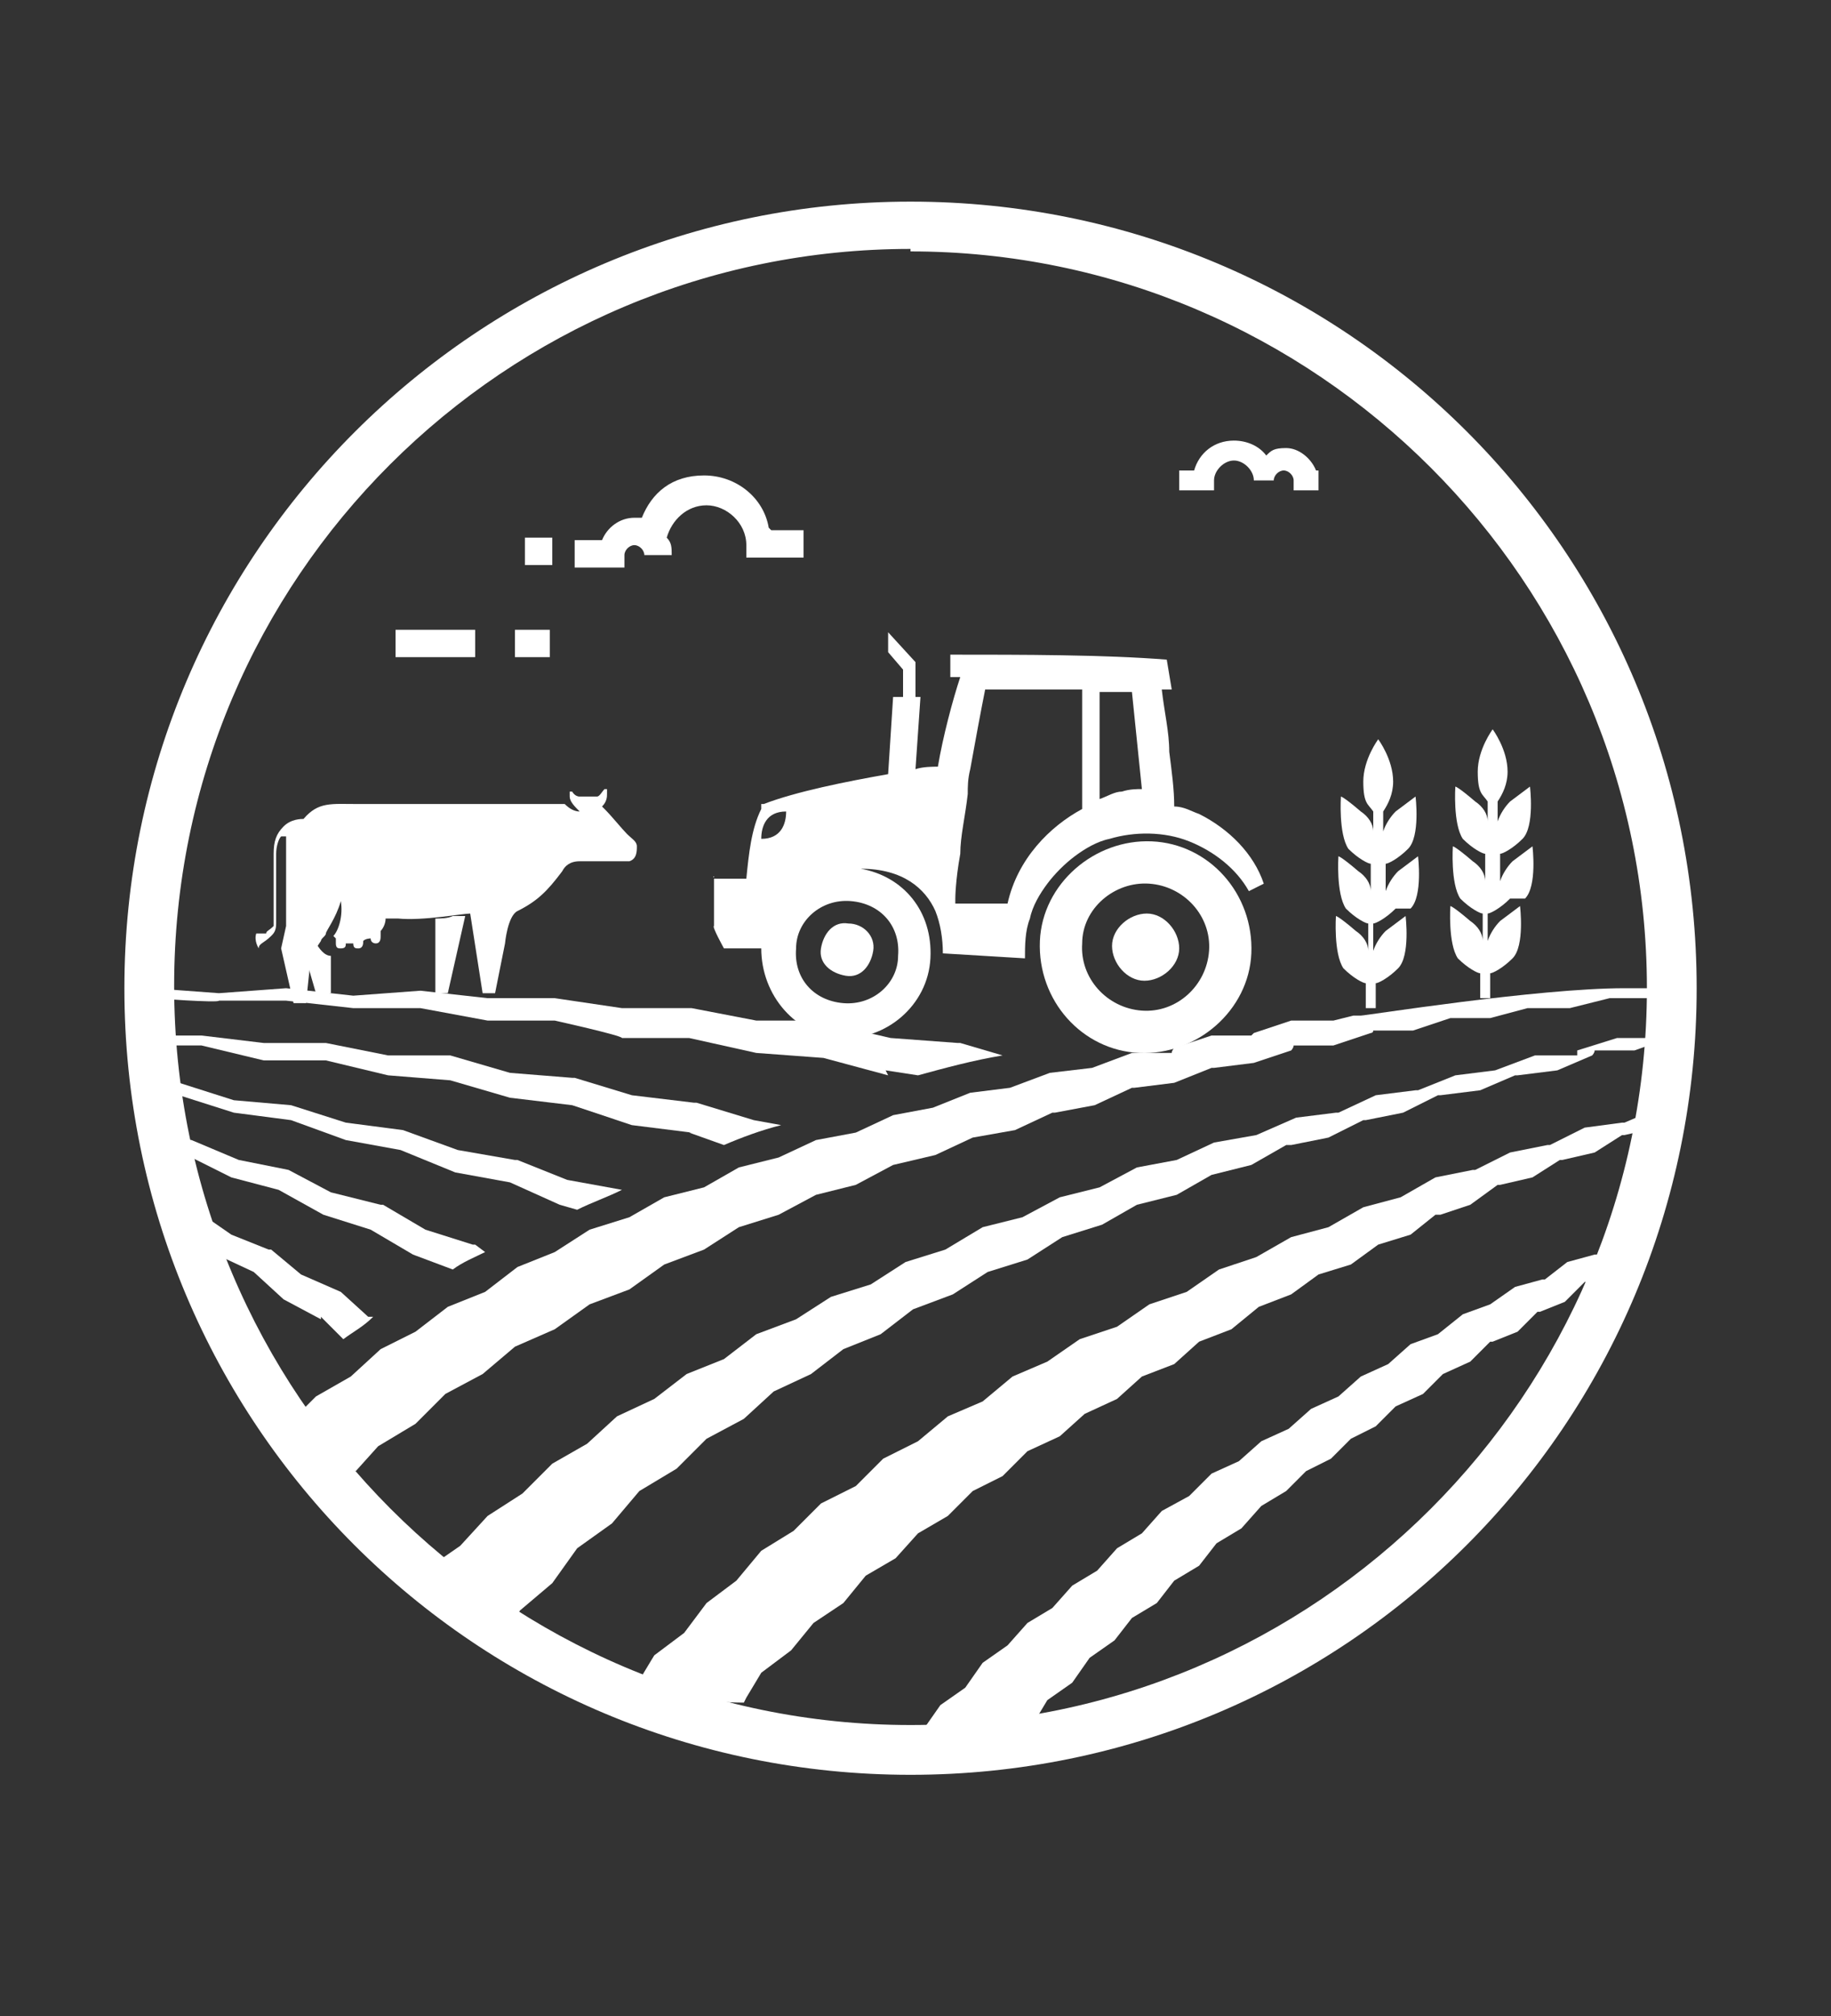
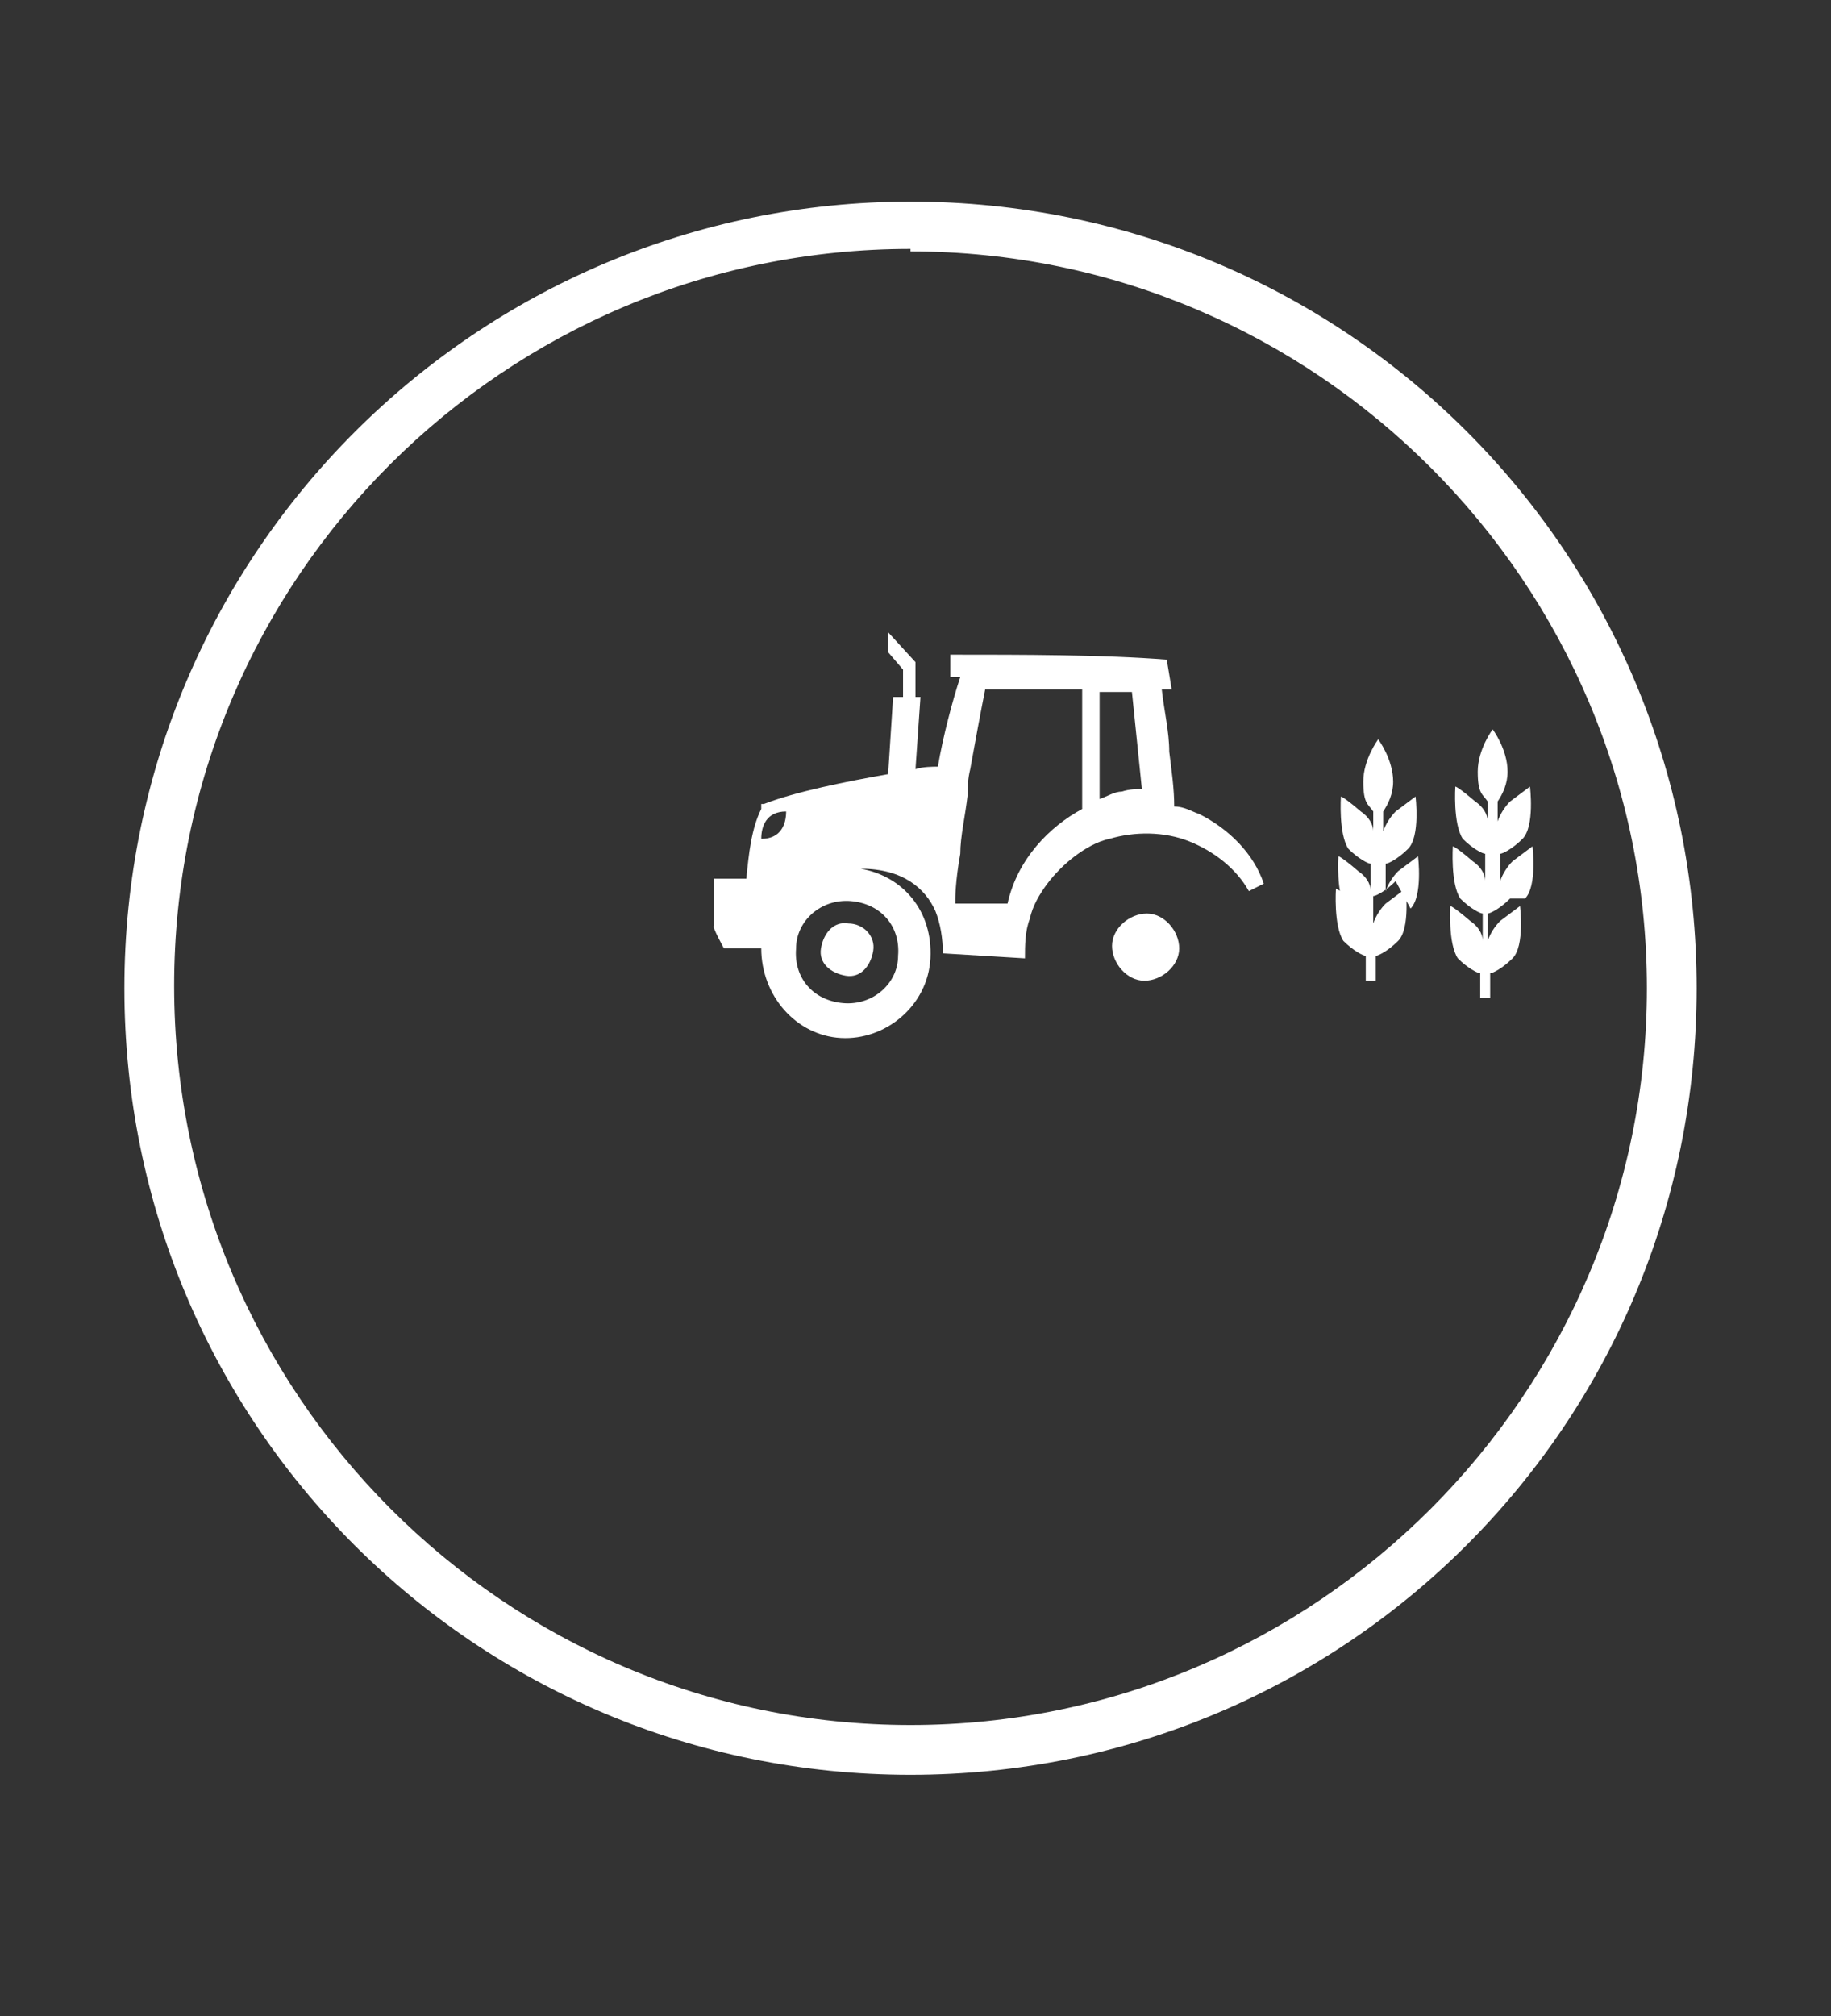
<svg xmlns="http://www.w3.org/2000/svg" id="Layer_1" version="1.1" viewBox="0 0 73.6 81">
  <rect x="0" y="0" width="73.6" height="81" fill="#333333" stroke="none" />
  <defs>
    <style>
      .st0 {
        fill: none;
      }

      .st1 {
        fill: #fff;
      }

      .st2 {
        clip-path: url(#clippath);
      }
    </style>
    <clipPath id="clippath">
-       <circle class="st0" cx="36.5" cy="39.8" r="31" />
-     </clipPath>
+       </clipPath>
  </defs>
  <path class="st1" d="M36.6,10.1c16.3,0,29.6,13.3,29.6,29.6s-13.3,29.6-29.6,29.6S7,56,7,39.6s13.3-29.6,29.6-29.6M36.6,8.1c-17.4,0-31.6,14.1-31.6,31.6s14.1,31.6,31.6,31.6,31.6-14.1,31.6-31.6-14.1-31.6-31.6-31.6h0Z" />
  <g>
    <path class="st1" d="M34.1,37.1c.6,0,1.1.5,1,1.1s-.5,1.1-1.1,1-1.1-.5-1-1.1.5-1.1,1.1-1Z" />
-     <path class="st1" d="M41.8,37.8c-.1,2.4,1.7,4.4,4,4.5s4.4-1.7,4.5-4c.1-2.4-1.7-4.4-4-4.5s-4.4,1.7-4.5,4ZM43.5,37.9c0-1.4,1.3-2.5,2.7-2.4s2.5,1.3,2.4,2.7-1.3,2.5-2.7,2.4-2.5-1.3-2.4-2.7Z" />
    <path class="st1" d="M46.1,36.7c.7,0,1.3.7,1.3,1.4s-.7,1.3-1.4,1.3-1.3-.7-1.3-1.4c0-.7.7-1.3,1.4-1.3Z" />
    <path class="st1" d="M28.7,35.2v2c-.1,0,.4.9.4.9h1.5c0,1.9,1.4,3.5,3.2,3.6s3.5-1.3,3.6-3.2-1.1-3.3-2.8-3.6c0,0,0,0,0,0,1.7,0,2.6.8,3,1.7.2.5.3,1.1.3,1.7l3.3.2c0-.5,0-1.1.2-1.6.1-.5.4-1,.7-1.4.3-.4.7-.8,1.1-1.1.4-.3.9-.6,1.4-.7,1-.3,2.2-.3,3.2.1,1,.4,1.9,1.1,2.4,2l.6-.3c-.4-1.2-1.4-2.2-2.6-2.8-.3-.1-.6-.3-1-.3,0-.7-.1-1.4-.2-2.2,0-.8-.2-1.6-.3-2.5h.4s-.2-1.2-.2-1.2c-2.5-.2-5.8-.2-8.7-.2v.9c0,0,.4,0,.4,0-.3.9-.7,2.4-.9,3.6-.2,0-.6,0-.9.1l.2-2.9h-.2s0-1.4,0-1.4l-1.1-1.2c0,.2,0,.5,0,.8l.6.7v1.1c0,0-.4,0-.4,0l-.2,3.1c-1.7.3-3.7.7-5,1.2h-.1s0,.2,0,.2c-.4.8-.5,1.8-.6,2.8h-1.3ZM44.1,27.8c.5,0,1,0,1.4,0l.4,3.9c-.2,0-.5,0-.8.1-.3,0-.6.2-.9.3v-.4s0-4,0-4ZM38.4,36.1s0-.7.2-1.8c0-.7.2-1.5.3-2.4,0-.3,0-.6.1-1,.2-1.1.4-2.2.6-3.2,1.3,0,2.6,0,3.9,0v4c0,0,0,.5,0,.5v.3c-1.3.7-2.6,2-3,3.8h-2.1ZM32,38.1c0-1.1,1-2,2.2-1.9s2,1,1.9,2.2c0,1.1-1,2-2.2,1.9s-2-1-1.9-2.2ZM30.6,33.7c0-.5.2-1.1,1-1.1,0,.5-.2,1.1-1,1.1Z" />
  </g>
  <g class="st2">
    <g id="farm_landscape">
      <g>
        <g id="cow">
          <g>
            <path class="st1" d="M18.2,36.8h.5c0,0-.7,3.1-.7,3.1h-.5v-3c.2,0,.5,0,.7-.1Z" />
            <path class="st1" d="M12.2,37.3c0,0,.1-.1.2-.3,0,.3.4,1.4.9,1.4v1.5h-.6l-.7-2.4v-.3Z" />
          </g>
          <path class="st1" d="M10.7,37.5c0-.1.1-.1.3-.3,0,0,0,0,0-.2v-2.7c0-.5.1-.8.4-1.1.3-.3.7-.3.8-.3.6-.7,1.1-.6,2.2-.6h8.3c.2.2.4.3.6.3,0,0,0,0,0,0-.2-.2-.4-.4-.4-.6,0,0,0-.2,0-.2,0,0,0,0,0,0,0,0,0,0,.1,0,0,0,.1.2.3.2,0,0,.2,0,.3,0s.2,0,.4,0c.1,0,.2-.2.3-.3,0,0,0,0,.1,0s0,0,0,0c0,0,0,.1,0,.2,0,.1,0,.3-.2.5,0,0,0,0,.1.1.3.3.7.8.9,1,.2.2.4.3.4.5,0,.2,0,.5-.3.6-.1,0-.3,0-.5,0h-1.5c-.4,0-.6.2-.7.4-.6.8-1,1.2-1.8,1.6-.4.2-.5,1.3-.5,1.3l-.4,2h-.5l-.5-3.2c-.3,0-1.9.3-2.9.2-.2,0-.4,0-.5,0,0,.2-.1.4-.2.5,0,0,0,.1,0,.2,0,.1,0,.3-.2.3,0,0-.2,0-.2-.2,0,0-.2,0-.3.1,0,0,0,0,0,0,0,.1,0,.3-.2.3-.1,0-.2,0-.2-.2,0,0,0,0,0,0,0,0-.2,0-.3,0,0,.1,0,.2-.2.2-.1,0-.2,0-.2-.2,0,0,0-.1,0-.2,0,0,0,0-.1-.1.2-.2.4-.8.3-1.4-.2.7-.6,1.2-.6,1.3,0,.1-.2.2-.2.3h0c-.2.3-.4.6-.4.6l-.2,1.9h-.5l-.5-2.2.2-.9c0,0,0-.1,0-.2,0,0,0,0,0-.1v-2.8c0-.3,0-.4,0-.5,0,0-.1,0-.2,0-.1.1-.2.4-.2.7v2.8c0,.3-.1.4-.2.5-.3.3-.5.3-.5.5h0s0,0,0,0c0,0-.2-.3-.1-.6Z" />
        </g>
        <g>
          <g>
-             <path class="st1" d="M12.9,53l-1.5-.8-1.2-1.1-1.5-.7-.3-.3-.4-1.4,1.3.9,1.5.6h.1c0,0,1.2,1,1.2,1l1.6.7h0c0,0,1.1,1,1.1,1h.2c-.4.4-.8.6-1.2.9l-.9-.9Z" />
            <path class="st1" d="M16.6,50.4l-1.7-1-1.9-.6-1.8-1-1.9-.5-1.8-.9-.9-.2-.2-.6,1.3.2,1.9.8,2,.4h0s1.7.9,1.7.9l2,.5h.1c0,0,1.7,1,1.7,1l1.9.6h.1c0,0,.4.3.4.3-.4.2-.9.4-1.3.7l-1.6-.6Z" />
            <path class="st1" d="M22.5,48.4h0s-2-.9-2-.9l-2.2-.4-2.2-.9-2.2-.4-2.2-.8-2.3-.3-2.2-.7h-1.4c0-.1-.1-.5-.1-.5h1.5c0,0,2.2.7,2.2.7l2.3.2,2.2.7,2.3.3,2.2.8,2.3.4h.1s2,.8,2,.8l2.2.4h0c-.6.3-1.2.5-1.8.8l-.7-.2Z" />
            <path class="st1" d="M27.8,45.5l-2.4-.3-2.4-.8-2.5-.3-2.4-.7-2.5-.2-2.5-.6h-2.5c0,0-2.5-.6-2.5-.6h-2.5s-.9-.2-.9-.2v-.3c-.1,0,.9.1.9.1h2.5c0,0,2.5.3,2.5.3h2.5s2.5.5,2.5.5h2.5c0,0,2.4.7,2.4.7l2.5.2h.1s2.3.7,2.3.7l2.5.3h.1s2.3.7,2.3.7l1.1.2c-.8.2-1.6.5-2.3.8l-1.4-.5Z" />
            <path class="st1" d="M35.7,43.2h0s-2.6-.7-2.6-.7l-2.7-.2-2.7-.6h-2.7c0-.1-2.7-.7-2.7-.7h-2.7s-2.7-.5-2.7-.5h-2.7c0,0-2.7-.3-2.7-.3h-2.7c0,.1-2.7-.1-2.7-.1l-2.7.2h-.3s0-.3,0-.3h.3s2.7-.3,2.7-.3l2.7.2,2.7-.2,2.7.3,2.7-.2,2.7.3h2.7c0,0,2.7.4,2.7.4h2.7s.1,0,.1,0l2.6.5h2.7c0,.1.1.1.1.1l2.6.6,2.7.2h.1s1.7.5,1.7.5c-1.2.2-2.3.5-3.4.8l-1.3-.2Z" />
          </g>
          <g>
            <path class="st1" d="M37.1,69.5l.7-1,1-.7.7-1,1-.7.8-.9,1-.6.8-.9,1-.6.8-.9,1-.6.8-.9,1.1-.6.9-.9,1.1-.5.9-.8,1.1-.5.9-.8,1.1-.5.9-.8,1.1-.5.9-.8,1.1-.4,1-.8,1.1-.4,1-.7,1.1-.3h.1c0,0,.9-.7.9-.7l1.1-.3h.1s1-.7,1-.7l1.1-.3h0s1-.6,1-.6l1.2-.2.7-.4c0,.3-.1.6-.2,1v-.3c-.1,0-1.3.4-1.3.4l-.9.7-1.1.4h0c0,0-.8.7-.8.7l-1.1.4h-.1c0,0-.8.8-.8.8l-1,.4h-.1c0,0-.8.8-.8.8l-1,.4h-.1c0,0-.8.8-.8.8l-1.1.5-.8.8-1.1.5-.8.8-1,.5-.8.8-1,.5-.8.8-1,.6-.8.9-1,.6-.7.9-1,.6-.7.9-1,.6-.7.9-1,.7-.7,1-1,.7-.6,1c-1.7.2-3.3.4-5,.5l.5-.4Z" />
            <path class="st1" d="M29.9,68.4c-1.5,0-3-.3-4.5-.5h.1c0-.1.8-1.4.8-1.4l1.2-.9.9-1.2,1.2-.9,1-1.2,1.3-.8,1.1-1.1,1.4-.7,1.1-1.1,1.4-.7,1.2-1,1.4-.6,1.2-1,1.4-.6,1.3-.9,1.5-.5,1.3-.9,1.5-.5,1.3-.9,1.5-.5,1.4-.8,1.5-.4,1.4-.8,1.5-.4,1.4-.8,1.5-.3h.1s1.4-.7,1.4-.7l1.5-.3h.1s1.4-.7,1.4-.7l1.5-.2h.1s1.4-.6,1.4-.6l1.5-.2h0s1.4-.6,1.4-.6h1.6c0-.1,1.6-.7,1.6-.7l-.2-.5c0,0,.2,0,.3,0,0,.2,0,.6,0,1v-.3c-.1,0-1.3.5-1.3.5l-1.3.2h0s-1.2.6-1.2.6l-1.3.2h-.1s-1.1.6-1.1.6l-1.3.3h-.1c0,0-1.1.7-1.1.7l-1.3.3h-.1c0,0-1.1.7-1.1.7l-1.3.3h-.1c0,0-1.1.8-1.1.8l-1.2.4h-.2c0,0-1,.8-1,.8l-1.3.4-1.1.8-1.3.4-1.1.8-1.3.5-1.1.9-1.3.5-1,.9-1.3.5-1,.9-1.3.6-1,.9-1.3.6-1,1-1.2.6-1,1-1.2.7-.9,1-1.2.7-.9,1.1-1.2.8-.9,1.1-1.2.9-.6,1Z" />
            <path class="st1" d="M20.5,65.5c-1.4-.4-2.8-.8-4.1-1.4l.8-1.1,1.3-.9,1.1-1.2,1.4-.9,1.2-1.2,1.4-.8,1.2-1.1,1.5-.7,1.3-1,1.5-.6,1.3-1,1.6-.6,1.4-.9,1.6-.5,1.4-.9,1.6-.5,1.5-.9,1.6-.4,1.5-.8,1.6-.4,1.5-.8,1.6-.3,1.5-.7,1.7-.3,1.6-.7,1.6-.2h.1s1.5-.7,1.5-.7l1.6-.2h.1s1.5-.6,1.5-.6l1.6-.2h0s1.6-.6,1.6-.6h1.7c0-.1,0-.2,0-.2l1.6-.5h1.6c0,0,.1-.1.1-.1l1.6-.5-.2-.9c2,.2,3.5.5,4.5.7l-.7.2h-1.6s-1.6.5-1.6.5h-1.6c0,0,0,.1,0,.1l-1.4.5h-1.6c0,.1-.1.2-.1.2l-1.4.6-1.6.2h-.1s-1.4.6-1.4.6l-1.6.2h-.1s-1.4.7-1.4.7l-1.5.3h-.1s-1.4.7-1.4.7l-1.5.3h-.2c0,0-1.4.8-1.4.8l-1.6.4-1.4.8-1.6.4-1.4.8-1.6.5-1.4.9-1.6.5-1.4.9-1.6.6-1.3,1-1.5.6-1.3,1-1.5.7-1.2,1.1-1.5.8-1.2,1.2-1.5.9-1.1,1.3-1.4,1-1,1.4-1.3,1.1-.6,1.1Z" />
            <path class="st1" d="M10.9,57.6l.7-.4,1.1-1.1,1.4-.8,1.2-1.1,1.4-.7,1.3-1,1.5-.6,1.3-1,1.5-.6,1.4-.9,1.6-.5,1.4-.8,1.6-.4,1.4-.8,1.6-.4,1.5-.7,1.6-.3,1.5-.7,1.6-.3,1.5-.6,1.6-.2,1.6-.6,1.7-.2,1.6-.6h1.6c0-.1.1-.2.1-.2l1.5-.5h1.6c0,0,.1-.1.1-.1l1.5-.5h1.6s.1,0,.1,0l.8-.2h.3c.2,0,7.1-1.1,10.6-1.1s.6,0,.9,0c.5,0,.9,0,1.4.1l-1.2.3h-1.7s-1.6.4-1.6.4h-1.7s0,0,0,0l-1.5.4h-1.6c0,0,0,0,0,0l-1.5.5h-1.6c0,.1-.1.1-.1.1l-1.5.5h-1.6c0,.1-.1.2-.1.2l-1.5.5-1.6.2h-.1s-1.5.6-1.5.6l-1.6.2h-.1s-1.5.7-1.5.7l-1.6.3h-.1s-1.5.7-1.5.7l-1.7.3-1.5.7-1.7.4-1.5.8-1.6.4-1.5.8-1.6.5-1.4.9-1.6.6-1.4,1-1.6.6-1.4,1-1.6.7-1.3,1.1-1.5.8-1.2,1.2-1.5.9-.9,1-3-1.6Z" />
          </g>
        </g>
        <g>
          <g>
            <rect class="st1" x="55.3" y="15.9" width=".6" height=".8" />
            <path class="st1" d="M52.9,18.9c-.2-.5-.7-.9-1.2-.9s-.6.1-.8.3c-.3-.4-.8-.6-1.3-.6-.8,0-1.4.5-1.6,1.2h-.6v.8h1.4v-.4c0-.4.4-.8.8-.8s.8.4.8.8h.8c0-.2.2-.4.4-.4s.4.2.4.4v.4h1v-.8h-.3Z" />
          </g>
          <g>
            <rect class="st1" x="21.1" y="21.6" width="1.1" height="1.1" />
            <path class="st1" d="M30.9,21.2c-.2-1.2-1.3-2.1-2.6-2.1s-2.1.7-2.5,1.7c-.1,0-.2,0-.3,0-.6,0-1.1.4-1.3.9h-1.1v1.1h2v-.5c0-.2.2-.4.4-.4s.4.2.4.4h1.1c0-.3,0-.5-.2-.7.2-.7.8-1.3,1.6-1.3s1.6.7,1.6,1.6v.5h2.3v-1.1h-1.3Z" />
          </g>
          <g>
            <rect class="st1" x="15.9" y="25.3" width="3.2" height="1.1" />
            <rect class="st1" x="20.7" y="25.3" width="1.4" height="1.1" />
          </g>
        </g>
      </g>
    </g>
  </g>
-   <path class="st1" d="M56.7,36.5c.5-.5.3-2.1.3-2.1,0,0,0,0-.8.6-.2.2-.4.5-.5.8v-1.1c.1,0,.5-.2.9-.6.5-.5.3-2.1.3-2.1,0,0,0,0-.8.6-.2.2-.4.5-.5.8v-.8c.2-.3.4-.7.4-1.2,0-.9-.6-1.7-.6-1.7,0,0-.6.8-.6,1.7s.2.9.4,1.2v.8c0-.3-.2-.6-.5-.8-.7-.6-.8-.6-.8-.6,0,0-.1,1.5.3,2.1.4.4.8.6.9.6v1.1c0-.3-.2-.6-.5-.8-.7-.6-.8-.6-.8-.6,0,0-.1,1.5.3,2.1.4.4.8.6.9.6v1.1c0-.3-.2-.6-.5-.8-.7-.6-.8-.6-.8-.6,0,0-.1,1.5.3,2.1.4.4.8.6.9.6v1h.4v-1c.1,0,.5-.2.9-.6.5-.5.3-2.1.3-2.1,0,0,0,0-.8.6-.2.2-.4.5-.5.8v-1.1c.1,0,.5-.2.9-.6Z" />
+   <path class="st1" d="M56.7,36.5c.5-.5.3-2.1.3-2.1,0,0,0,0-.8.6-.2.2-.4.5-.5.8v-1.1c.1,0,.5-.2.9-.6.5-.5.3-2.1.3-2.1,0,0,0,0-.8.6-.2.2-.4.5-.5.8v-.8c.2-.3.4-.7.4-1.2,0-.9-.6-1.7-.6-1.7,0,0-.6.8-.6,1.7s.2.9.4,1.2v.8c0-.3-.2-.6-.5-.8-.7-.6-.8-.6-.8-.6,0,0-.1,1.5.3,2.1.4.4.8.6.9.6v1.1c0-.3-.2-.6-.5-.8-.7-.6-.8-.6-.8-.6,0,0-.1,1.5.3,2.1.4.4.8.6.9.6c0-.3-.2-.6-.5-.8-.7-.6-.8-.6-.8-.6,0,0-.1,1.5.3,2.1.4.4.8.6.9.6v1h.4v-1c.1,0,.5-.2.9-.6.5-.5.3-2.1.3-2.1,0,0,0,0-.8.6-.2.2-.4.5-.5.8v-1.1c.1,0,.5-.2.9-.6Z" />
  <path class="st1" d="M61.3,36.1c.5-.5.3-2.1.3-2.1,0,0,0,0-.8.6-.2.2-.4.5-.5.8v-1.1c.1,0,.5-.2.9-.6.5-.5.3-2.1.3-2.1,0,0,0,0-.8.6-.2.2-.4.5-.5.8v-.8c.2-.3.4-.7.4-1.2,0-.9-.6-1.7-.6-1.7,0,0-.6.8-.6,1.7s.2.9.4,1.2v.8c0-.3-.2-.6-.5-.8-.7-.6-.8-.6-.8-.6,0,0-.1,1.5.3,2.1.4.4.8.6.9.6v1.1c0-.3-.2-.6-.5-.8-.7-.6-.8-.6-.8-.6,0,0-.1,1.5.3,2.1.4.4.8.6.9.6v1.1c0-.3-.2-.6-.5-.8-.7-.6-.8-.6-.8-.6,0,0-.1,1.5.3,2.1.4.4.8.6.9.6v1h.4v-1c.1,0,.5-.2.9-.6.5-.5.3-2.1.3-2.1,0,0,0,0-.8.6-.2.2-.4.5-.5.8v-1.1c.1,0,.5-.2.9-.6Z" />
</svg>